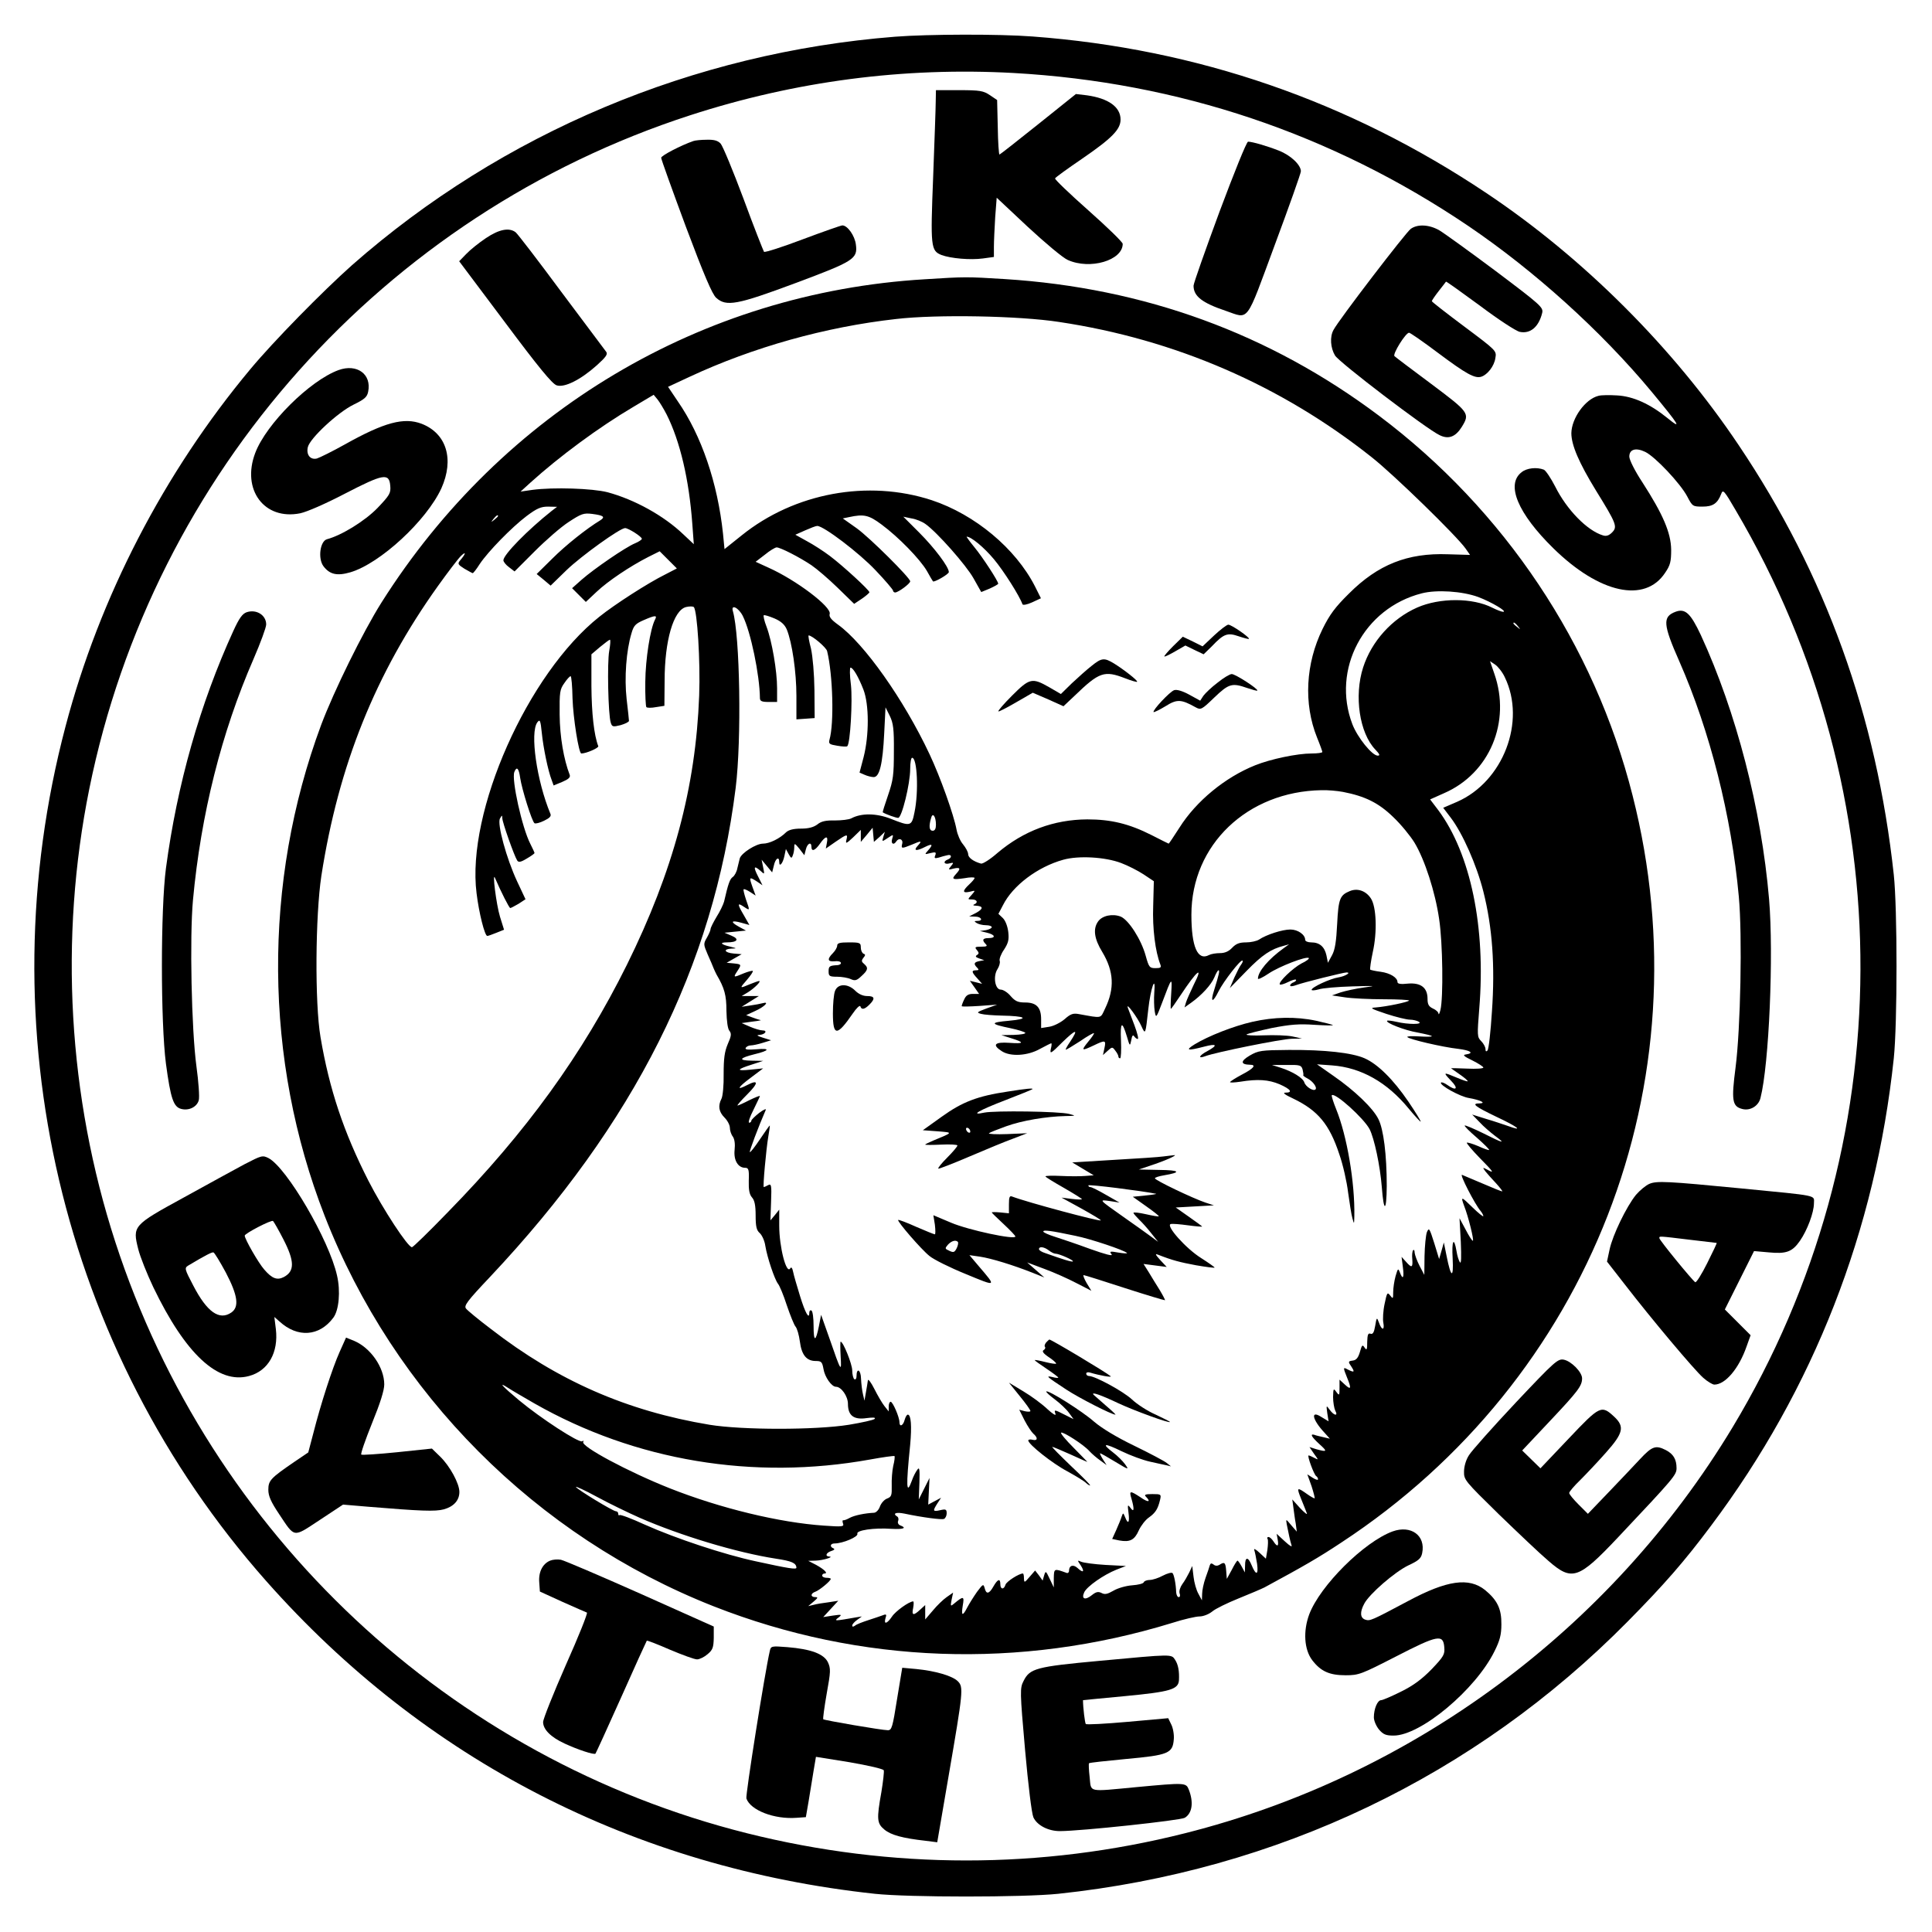
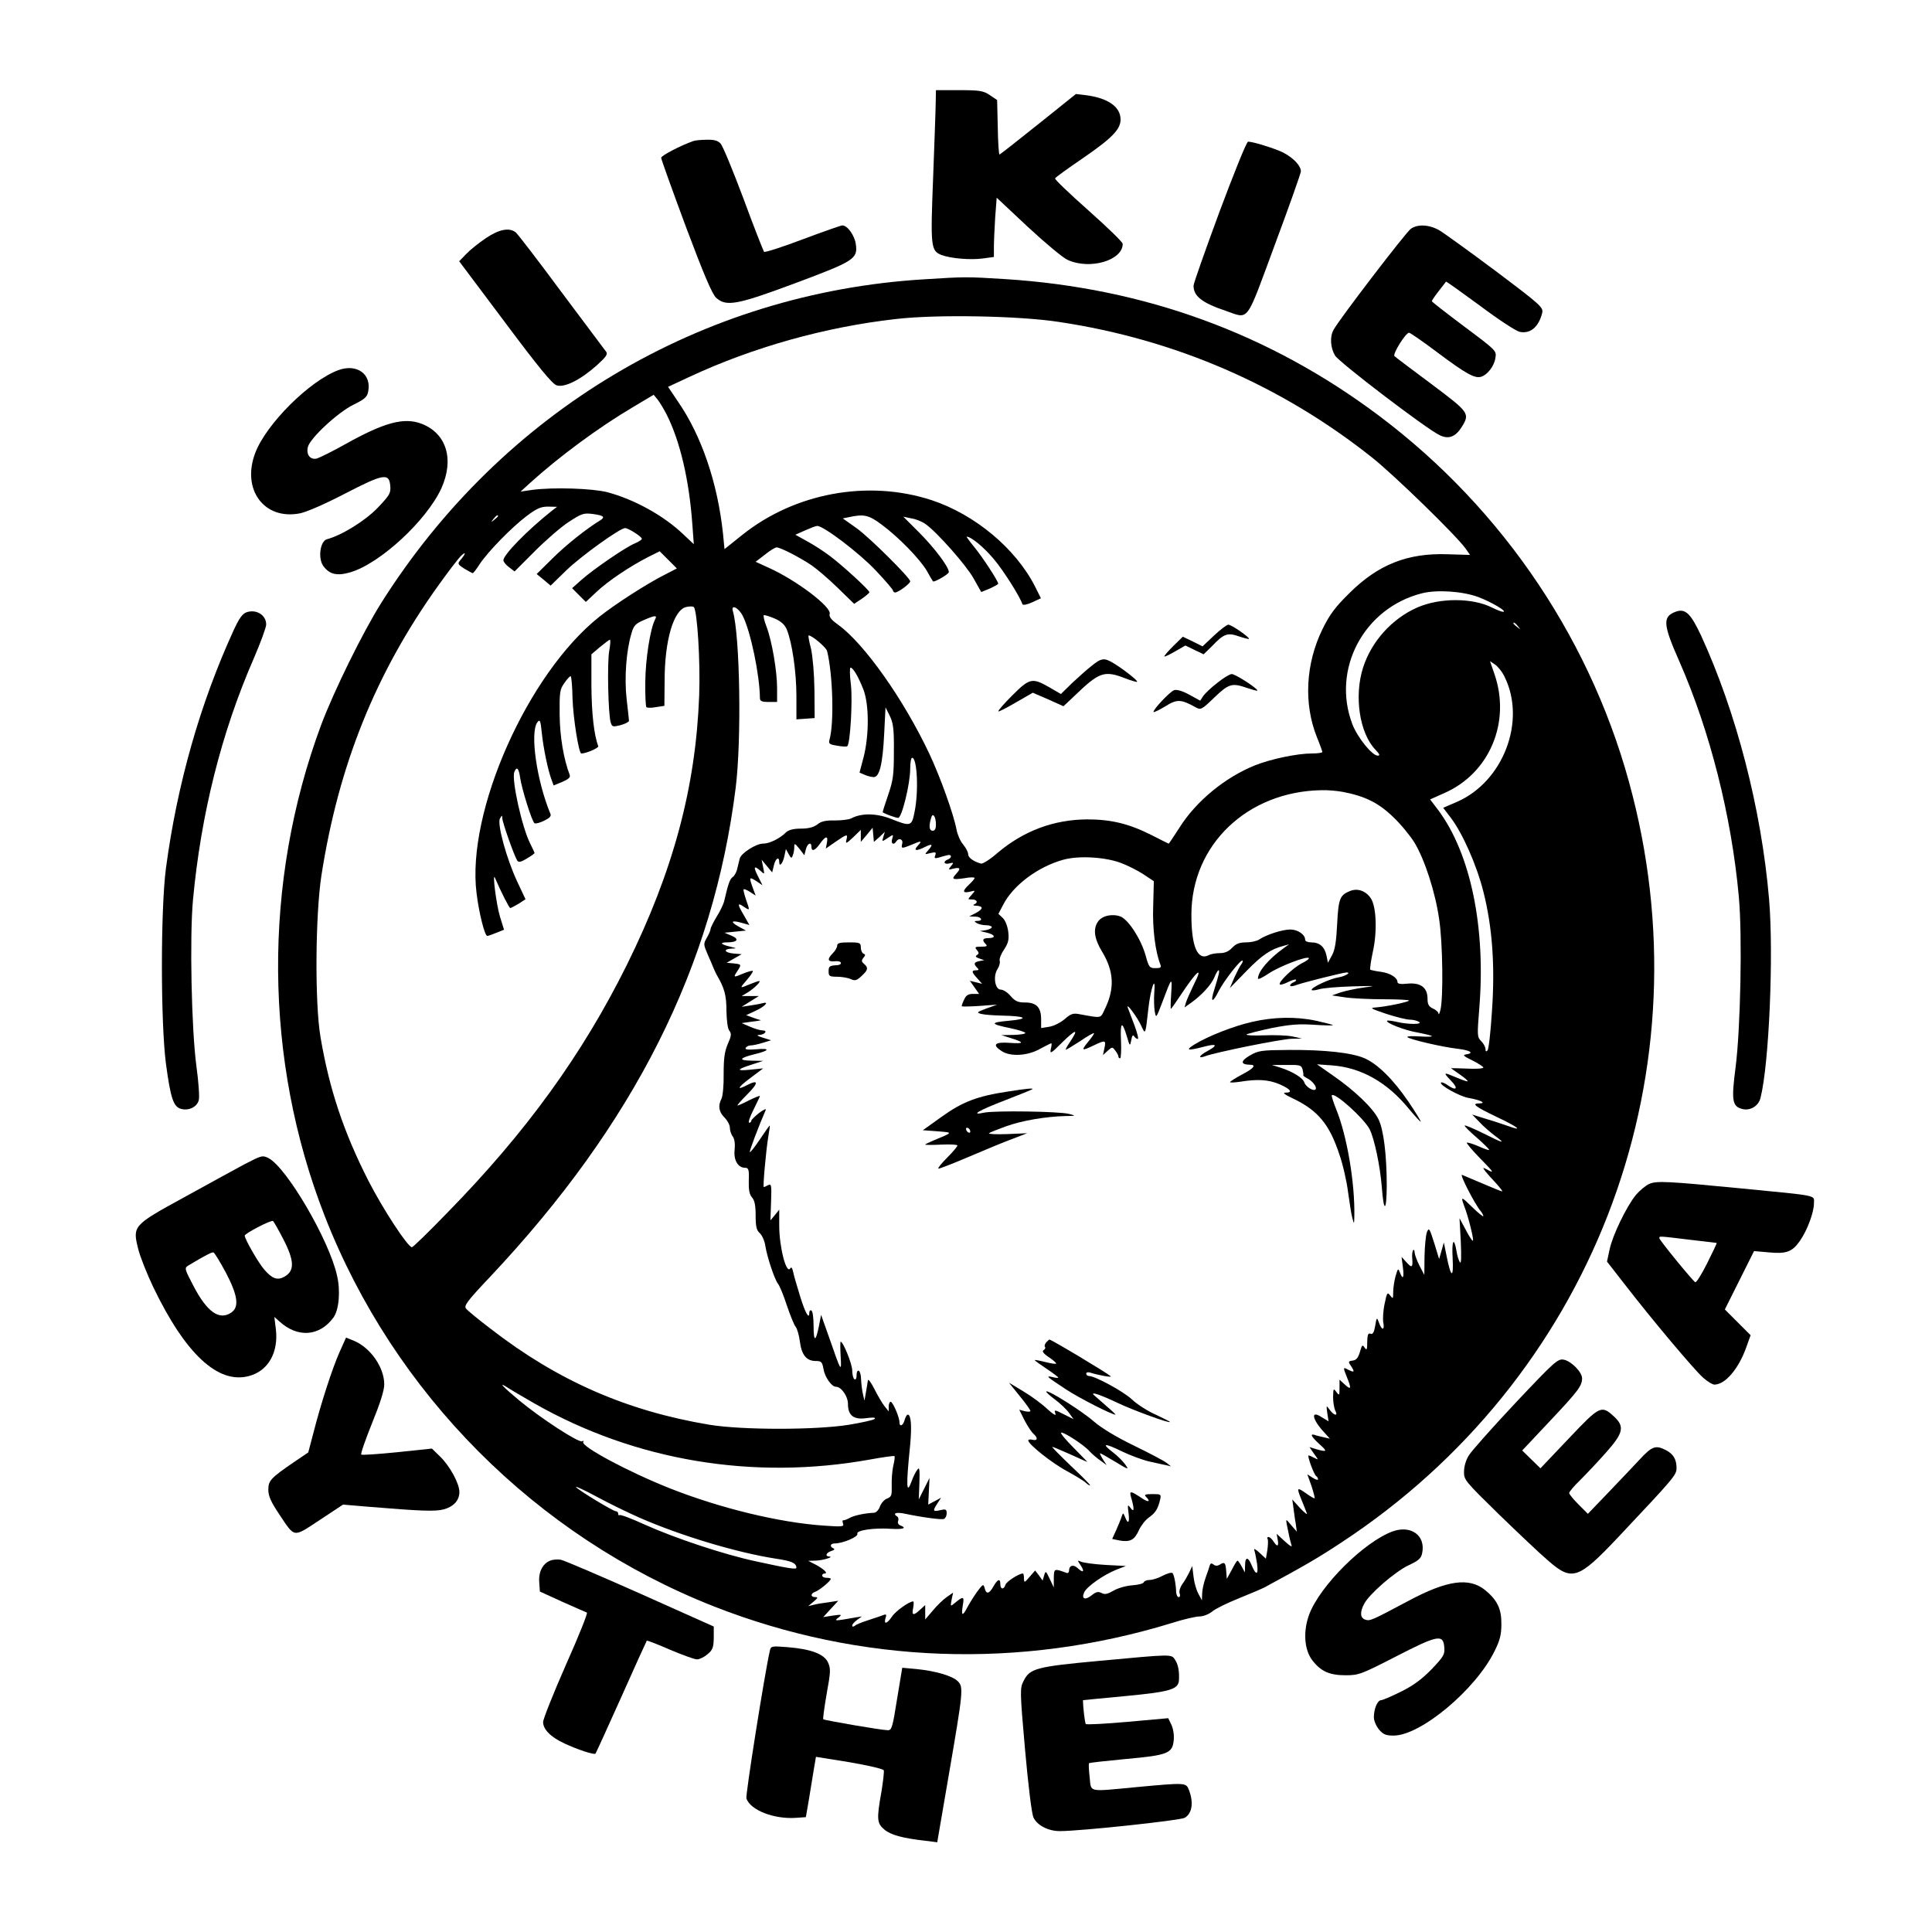
<svg xmlns="http://www.w3.org/2000/svg" version="1.0" width="900pt" height="900pt" viewBox="0 0 900 900" preserveAspectRatio="xMidYMid meet">
  <g transform="translate(0,900) scale(0.1,-0.1)" fill="#000000" stroke="none">
-     <path d="M4170 8829 c-941 -74 -1831 -449 -2530 -1064 -138 -123 -365 -354 -474 -485 -402 -482 -702 -1061 -861 -1665 -371 -1405 -20 -2901 935 -3980 738 -834 1714 -1336 2835 -1457 159 -17 691 -17 855 0 1020 108 1941 548 2652 1268 170 172 266 282 389 447 478 637 766 1375 851 2177 17 164 17 696 0 855 -80 739 -318 1400 -723 2002 -303 452 -722 871 -1174 1173 -641 429 -1349 673 -2115 730 -156 12 -487 11 -640 -1z m551 -169 c769 -43 1483 -283 2118 -712 307 -208 619 -489 855 -773 130 -157 144 -180 73 -122 -80 65 -159 101 -234 105 -34 2 -74 2 -87 -2 -61 -15 -125 -104 -126 -174 0 -55 35 -137 114 -266 97 -157 102 -170 75 -197 -14 -14 -27 -18 -42 -13 -73 22 -168 119 -222 227 -20 39 -44 75 -53 79 -33 13 -80 8 -104 -12 -74 -57 -17 -192 148 -354 215 -211 427 -257 521 -114 24 35 28 52 28 107 -1 79 -38 165 -134 314 -35 53 -61 105 -61 120 0 34 30 43 74 22 46 -22 164 -147 196 -208 24 -46 26 -47 71 -47 49 0 70 15 87 59 8 23 14 16 67 -75 781 -1325 775 -2962 -14 -4273 -566 -939 -1490 -1624 -2551 -1891 -670 -169 -1365 -169 -2040 0 -1384 347 -2500 1391 -2943 2755 -220 677 -262 1412 -121 2110 298 1473 1371 2675 2799 3138 490 159 995 225 1506 197z" />
    <path d="M4359 8528 c0 -29 -6 -188 -12 -352 -13 -327 -11 -344 39 -364 43 -16 134 -24 193 -16 l51 7 0 47 c0 26 3 88 6 138 l7 91 145 -136 c80 -74 163 -144 186 -154 104 -47 256 -2 256 75 0 8 -72 78 -160 156 -88 78 -158 145 -155 149 2 5 59 46 125 91 140 96 180 137 180 183 0 59 -57 99 -157 113 l-51 6 -176 -141 c-96 -77 -178 -141 -180 -141 -3 0 -7 57 -8 127 l-3 127 -34 23 c-30 20 -46 23 -142 23 l-109 0 -1 -52z" />
    <path d="M3230 8343 c-58 -20 -150 -68 -150 -78 0 -7 52 -151 115 -321 84 -224 123 -315 141 -331 47 -43 98 -33 369 68 273 102 291 113 282 180 -5 41 -39 89 -63 89 -6 0 -89 -29 -185 -65 -95 -36 -176 -62 -180 -58 -3 5 -47 115 -95 246 -49 131 -97 247 -107 258 -13 14 -30 19 -65 18 -26 0 -54 -3 -62 -6z" />
    <path d="M5681 8014 c-66 -179 -121 -334 -121 -345 0 -49 40 -80 150 -117 111 -38 91 -64 228 306 67 180 122 335 122 344 0 30 -48 75 -102 96 -55 22 -125 42 -144 42 -7 0 -66 -147 -133 -326z" />
    <path d="M6572 7934 c-22 -15 -337 -426 -360 -471 -18 -32 -14 -84 7 -119 19 -32 427 -343 487 -371 42 -21 75 -8 104 39 38 62 34 67 -142 199 -90 67 -167 125 -172 130 -10 9 52 109 68 109 5 0 66 -42 135 -94 131 -98 171 -120 201 -111 29 9 61 50 66 87 6 34 6 34 -145 147 -83 62 -151 115 -151 118 0 3 14 24 32 47 17 22 33 42 34 44 1 2 72 -49 158 -112 85 -64 169 -119 186 -122 49 -10 88 23 104 88 6 26 -5 36 -216 195 -122 91 -241 177 -263 190 -47 27 -101 30 -133 7z" />
    <path d="M2264 7891 c-33 -22 -74 -55 -92 -74 l-33 -34 213 -284 c156 -209 220 -287 241 -294 36 -12 111 25 188 94 42 38 51 51 43 62 -6 8 -100 133 -209 279 -108 146 -204 271 -213 278 -30 23 -77 14 -138 -27z" />
    <path d="M4307 7699 c-1038 -62 -1967 -615 -2530 -1506 -87 -138 -222 -413 -281 -570 -273 -735 -267 -1560 16 -2286 323 -829 985 -1494 1813 -1820 682 -268 1427 -295 2136 -77 53 17 110 30 127 30 17 0 43 10 59 23 15 13 71 40 123 61 52 21 106 44 120 51 183 99 251 138 358 209 1159 760 1698 2143 1357 3481 -178 703 -597 1330 -1182 1769 -509 382 -1092 595 -1743 636 -178 11 -183 11 -373 -1z m628 -199 c539 -81 1033 -295 1455 -630 104 -82 396 -367 437 -425 l21 -30 -103 3 c-188 7 -326 -48 -461 -183 -64 -63 -90 -98 -123 -165 -79 -161 -89 -348 -26 -505 14 -34 25 -65 25 -68 0 -4 -23 -7 -50 -7 -67 0 -191 -26 -263 -55 -140 -56 -275 -167 -353 -291 -26 -40 -48 -74 -50 -74 -1 0 -37 18 -80 40 -105 53 -189 73 -299 73 -156 -1 -296 -53 -418 -156 -34 -30 -69 -52 -77 -50 -36 10 -60 28 -60 44 0 10 -11 30 -24 46 -13 15 -26 46 -30 68 -13 70 -76 246 -126 352 -120 255 -304 515 -426 603 -32 23 -43 37 -39 50 10 32 -156 158 -286 216 l-59 27 43 33 c23 19 48 34 55 34 17 0 107 -46 162 -83 25 -17 80 -64 122 -105 l77 -75 36 24 c19 13 35 27 35 30 0 10 -123 123 -184 169 -29 22 -77 53 -107 69 l-54 30 45 20 c25 11 50 21 57 21 30 0 197 -127 272 -207 45 -47 81 -90 81 -94 0 -5 5 -9 10 -9 14 0 70 41 70 52 0 16 -188 203 -249 247 l-65 46 29 6 c69 15 92 10 151 -34 80 -59 180 -162 212 -217 14 -25 26 -46 28 -48 4 -7 74 33 74 43 0 24 -67 113 -138 184 l-74 74 38 -8 c21 -3 50 -15 65 -26 54 -38 190 -192 224 -253 l36 -64 39 16 c22 10 40 20 40 23 0 12 -73 124 -111 170 -22 27 -38 49 -36 49 21 0 81 -50 127 -105 46 -55 120 -172 133 -210 2 -5 21 -2 45 9 l41 19 -28 56 c-90 176 -279 334 -481 401 -297 97 -639 34 -885 -164 l-80 -64 -7 72 c-25 236 -100 457 -211 617 l-45 67 101 47 c294 137 631 232 962 269 188 22 573 15 760 -14z m-1830 -430 c63 -125 105 -304 120 -510 l7 -95 -49 46 c-91 87 -227 162 -353 196 -70 18 -252 24 -350 11 l-55 -8 45 41 c136 123 320 259 481 354 l94 56 19 -23 c10 -13 28 -43 41 -68z m-535 -450 c-111 -88 -225 -204 -225 -230 0 -7 12 -22 26 -32 l26 -20 94 94 c52 52 123 114 159 137 58 38 69 42 109 37 53 -7 62 -14 37 -30 -63 -38 -161 -116 -223 -178 l-73 -72 33 -27 32 -27 75 73 c69 66 248 195 272 195 15 0 78 -40 78 -50 0 -4 -15 -14 -32 -21 -44 -18 -191 -119 -248 -169 l-45 -40 32 -32 32 -32 50 47 c54 51 156 119 240 162 l54 27 40 -40 40 -40 -54 -28 c-81 -40 -236 -140 -307 -197 -334 -265 -620 -909 -572 -1288 11 -91 38 -199 50 -199 4 0 23 7 43 15 l35 14 -19 61 c-17 56 -37 214 -23 180 28 -65 66 -140 71 -140 3 0 20 9 39 20 l32 21 -39 83 c-50 107 -94 269 -80 293 10 17 10 17 11 1 0 -18 55 -174 69 -196 6 -10 16 -9 44 8 21 12 37 24 37 26 0 3 -9 22 -20 44 -38 74 -88 299 -74 334 11 28 21 17 27 -27 8 -54 55 -204 67 -212 5 -3 25 2 45 12 25 12 34 21 29 32 -64 154 -96 378 -61 426 12 16 15 10 21 -50 7 -69 29 -176 46 -219 l9 -25 41 17 c28 12 38 21 34 32 -28 73 -46 177 -47 281 -1 105 1 118 22 147 12 18 25 32 29 32 4 0 8 -46 9 -103 3 -92 29 -257 41 -257 23 0 82 26 79 34 -20 52 -31 152 -32 280 l0 148 40 34 c22 18 43 34 46 34 4 0 2 -24 -3 -52 -10 -54 -5 -296 7 -334 6 -20 10 -21 46 -12 21 6 39 15 39 20 0 5 -5 51 -11 102 -11 98 -2 225 23 307 10 35 19 44 56 60 55 24 65 24 53 2 -22 -43 -44 -183 -45 -289 -1 -62 2 -115 5 -118 4 -4 24 -4 45 0 l39 6 1 116 c0 188 41 328 99 344 16 4 33 4 37 0 16 -16 31 -253 25 -412 -16 -428 -121 -818 -337 -1255 -207 -417 -469 -779 -834 -1152 -87 -90 -162 -163 -167 -163 -19 0 -135 177 -203 310 -115 226 -182 426 -223 669 -27 159 -24 565 4 751 80 515 252 943 543 1350 45 63 93 126 107 140 26 25 23 10 -4 -21 -12 -15 -10 -19 20 -38 19 -11 37 -21 39 -21 3 0 18 19 33 43 39 58 148 170 218 223 48 36 67 44 100 44 l42 -1 -25 -19z m-250 -24 c0 -2 -8 -10 -17 -17 -16 -13 -17 -12 -4 4 13 16 21 21 21 13z m4566 -377 c61 -23 139 -69 116 -69 -7 0 -30 9 -50 19 -92 47 -245 47 -350 1 -118 -52 -213 -158 -252 -279 -43 -133 -17 -306 57 -383 20 -21 23 -28 11 -28 -26 0 -94 84 -118 146 -98 256 53 541 323 610 70 18 189 10 263 -17z m-3426 -88 c37 -73 79 -276 80 -383 0 -14 9 -18 40 -18 l40 0 0 64 c0 80 -24 220 -49 286 -11 28 -16 52 -13 54 4 2 26 -5 50 -15 30 -13 47 -28 57 -51 25 -61 45 -199 45 -310 l0 -109 43 3 42 3 -1 130 c-1 76 -8 156 -16 193 -9 34 -14 62 -11 62 16 0 82 -56 86 -73 27 -111 33 -337 11 -413 -5 -19 0 -22 37 -28 23 -4 44 -5 46 -2 14 13 25 212 17 285 -6 45 -6 81 -2 81 12 0 37 -43 60 -102 27 -70 27 -213 1 -315 l-19 -72 23 -10 c13 -6 33 -11 43 -11 27 0 42 60 49 205 l6 120 20 -40 c16 -33 20 -61 19 -165 0 -110 -3 -134 -27 -204 -15 -43 -26 -79 -25 -80 16 -10 62 -26 72 -26 17 0 56 159 56 228 0 29 4 52 9 52 24 0 31 -160 11 -254 -13 -66 -18 -67 -111 -30 -67 26 -136 27 -183 2 -11 -6 -46 -10 -77 -10 -43 1 -64 -4 -82 -19 -18 -13 -41 -19 -76 -19 -35 0 -57 -6 -69 -17 -30 -30 -78 -53 -108 -53 -32 0 -101 -44 -108 -69 -2 -9 -7 -29 -11 -45 -3 -17 -13 -35 -21 -41 -14 -9 -22 -32 -41 -115 -4 -14 -19 -46 -35 -71 -15 -25 -28 -51 -28 -57 0 -6 -8 -24 -17 -40 -17 -29 -16 -32 4 -79 12 -26 24 -55 27 -63 3 -8 10 -22 14 -30 37 -63 46 -96 46 -169 1 -47 6 -85 14 -93 10 -13 9 -24 -8 -62 -15 -36 -19 -67 -19 -140 1 -51 -4 -102 -10 -114 -17 -33 -13 -61 14 -88 14 -14 25 -35 25 -48 0 -12 6 -31 14 -41 8 -12 11 -34 8 -62 -5 -48 16 -83 49 -83 16 0 19 -8 17 -60 -1 -43 3 -64 15 -78 12 -13 17 -37 17 -84 0 -51 4 -69 19 -82 11 -10 23 -37 26 -59 9 -56 44 -158 59 -177 7 -8 26 -53 41 -100 16 -47 34 -92 41 -100 7 -8 16 -39 20 -69 8 -63 31 -91 74 -91 26 0 30 -4 36 -37 6 -38 38 -83 58 -83 25 0 56 -44 56 -80 0 -54 27 -75 87 -66 31 4 44 3 37 -4 -5 -5 -59 -17 -119 -27 -155 -25 -498 -25 -650 0 -385 64 -707 205 -1018 446 -57 43 -109 86 -116 95 -11 13 4 34 112 148 673 715 1040 1446 1144 2278 28 225 20 709 -13 823 -10 34 26 17 46 -22z m3611 -48 c13 -16 12 -17 -3 -4 -10 7 -18 15 -18 17 0 8 8 3 21 -13z m-61 -238 c100 -206 -8 -486 -222 -580 l-65 -28 35 -46 c55 -72 121 -221 152 -344 42 -166 55 -346 40 -559 -6 -95 -15 -177 -21 -182 -6 -6 -9 -4 -9 7 0 9 -9 26 -20 37 -19 19 -19 26 -9 152 31 377 -40 721 -191 924 l-38 50 65 29 c212 92 313 332 234 557 l-20 58 24 -16 c13 -9 34 -35 45 -59z m-754 -534 c103 -20 166 -51 234 -117 36 -34 80 -88 99 -119 48 -79 97 -231 115 -356 17 -110 20 -369 6 -424 -4 -16 -8 -24 -9 -17 0 7 -12 18 -26 24 -19 9 -25 19 -25 45 0 52 -31 76 -91 71 -34 -4 -49 -1 -49 7 0 21 -34 42 -78 48 -24 3 -46 8 -49 10 -2 3 3 40 12 82 21 93 17 211 -9 250 -23 35 -62 49 -98 34 -46 -19 -53 -35 -59 -153 -4 -81 -10 -121 -24 -146 l-19 -35 -7 35 c-9 40 -32 60 -71 60 -15 0 -28 5 -28 12 0 24 -34 48 -69 48 -37 0 -112 -24 -146 -47 -11 -7 -38 -13 -60 -13 -31 0 -47 -6 -65 -25 -16 -17 -34 -25 -57 -25 -19 0 -42 -4 -51 -9 -53 -28 -82 38 -82 188 0 325 260 574 606 580 28 1 73 -3 100 -8z m-1896 -153 c0 -18 -5 -28 -15 -28 -16 0 -19 20 -8 58 7 30 23 10 23 -30z m-263 -57 l25 24 -7 -23 c-7 -24 -7 -24 20 -6 27 18 28 18 21 -4 -7 -22 7 -31 19 -12 12 19 33 11 28 -10 -6 -24 -3 -24 44 -5 46 20 50 19 28 -5 -22 -24 -6 -26 35 -5 34 17 38 11 13 -17 -17 -19 -16 -19 11 -12 25 6 28 4 23 -10 -6 -14 -3 -16 16 -11 12 4 30 9 40 11 21 6 23 -12 2 -20 -24 -9 -17 -25 8 -18 20 5 21 4 7 -13 -14 -17 -13 -18 13 -11 31 7 34 0 10 -26 -22 -24 -16 -27 40 -19 26 5 47 5 47 1 0 -4 -11 -17 -25 -30 -33 -31 -32 -42 3 -34 27 7 27 7 8 -15 -19 -21 -19 -21 2 -21 24 0 30 -15 10 -23 -7 -3 -4 -6 8 -6 35 -2 36 -14 2 -33 l-33 -17 28 -1 c29 0 39 -20 10 -20 -15 0 -16 -2 -3 -10 8 -5 27 -10 43 -10 15 0 27 -4 27 -9 0 -5 -12 -11 -27 -14 l-28 -4 33 -8 c38 -9 43 -25 7 -25 -27 0 -32 -9 -13 -28 9 -9 5 -12 -21 -12 -29 0 -32 -2 -20 -16 10 -12 10 -17 0 -23 -9 -6 -6 -10 11 -16 l23 -8 -22 -4 c-26 -5 -29 -13 -11 -31 9 -9 8 -12 -5 -12 -23 0 -21 -9 6 -38 l22 -25 -28 7 -29 7 22 -31 21 -30 -29 0 c-21 0 -32 -7 -40 -25 -7 -14 -12 -28 -12 -32 0 -3 37 -2 83 1 l82 6 -50 -18 c-45 -17 -47 -19 -25 -25 14 -4 57 -7 95 -8 114 -2 134 -15 36 -24 -91 -8 -90 -15 7 -35 34 -7 65 -17 68 -21 3 -5 -21 -9 -53 -10 l-58 -1 44 -14 c65 -20 63 -27 -6 -22 -70 5 -83 -9 -36 -39 40 -26 120 -22 178 11 26 14 50 26 52 26 3 0 2 -12 -2 -27 -5 -25 1 -21 54 32 65 63 77 64 36 2 -14 -20 -23 -37 -20 -37 3 0 33 18 67 40 33 23 62 39 64 37 2 -2 -10 -20 -27 -40 -34 -42 -31 -44 26 -17 54 26 58 25 50 -12 l-7 -33 22 20 c21 19 22 19 36 0 8 -10 14 -22 14 -27 0 -4 3 -8 8 -8 4 0 6 37 4 83 -4 88 5 94 28 17 13 -45 14 -45 20 -15 3 20 8 26 13 18 5 -7 12 -13 17 -13 5 0 -2 28 -15 63 -13 34 -27 71 -31 82 -11 31 46 -46 63 -85 19 -42 19 -40 32 77 11 101 36 169 28 78 -2 -27 -1 -66 2 -85 6 -35 7 -34 35 40 45 120 47 122 42 43 -3 -40 -3 -73 -2 -73 2 0 22 28 45 63 78 118 109 142 62 50 -15 -32 -32 -69 -36 -82 l-7 -24 31 22 c49 35 93 83 108 118 7 18 16 33 19 33 7 0 3 -18 -20 -92 -19 -59 -7 -62 21 -5 23 46 104 150 111 142 3 -2 0 -10 -6 -18 -6 -7 -20 -35 -32 -61 l-21 -49 78 80 c73 75 114 102 173 117 l25 7 -25 -18 c-71 -51 -120 -109 -120 -142 0 -5 22 5 50 24 49 33 176 82 187 72 3 -3 -12 -15 -34 -25 -41 -22 -110 -88 -101 -98 3 -3 20 2 38 11 18 9 34 14 37 11 3 -3 -2 -8 -11 -12 -9 -3 -16 -10 -16 -15 0 -5 12 -4 28 2 28 11 220 59 235 59 23 0 -7 -18 -38 -23 -39 -6 -125 -46 -125 -58 0 -4 15 -3 33 2 17 6 88 12 157 14 108 3 116 3 55 -5 -38 -5 -88 -16 -110 -23 l-40 -14 60 -9 c33 -5 115 -9 182 -9 66 0 119 -3 117 -6 -4 -7 -104 -28 -154 -32 -31 -2 -26 -5 48 -30 46 -15 95 -27 110 -27 15 0 34 -5 42 -10 20 -13 -50 -13 -105 0 -22 5 -41 7 -43 5 -10 -9 82 -45 142 -55 36 -7 66 -14 66 -17 0 -3 -27 -3 -59 -1 -33 2 -58 1 -55 -3 6 -10 164 -47 237 -55 57 -7 76 -20 36 -26 -17 -2 -10 -9 30 -28 28 -14 51 -29 51 -33 0 -5 -34 -7 -75 -5 -41 2 -75 2 -75 2 0 -1 18 -14 40 -29 22 -15 39 -30 37 -32 -2 -2 -25 6 -51 17 -64 27 -65 26 -26 -15 36 -37 24 -49 -18 -19 -13 9 -26 14 -29 11 -10 -11 89 -66 130 -72 52 -9 83 -24 50 -25 -41 0 -23 -14 79 -63 100 -47 128 -70 52 -42 -21 7 -67 23 -102 33 l-64 20 34 -35 c18 -20 51 -48 72 -64 53 -39 40 -36 -55 12 -45 22 -83 38 -86 36 -2 -3 23 -28 57 -57 33 -29 59 -55 57 -57 -2 -2 -25 6 -51 18 -26 11 -50 18 -53 16 -2 -3 25 -35 60 -71 67 -68 70 -74 34 -54 -21 11 -21 10 -8 -8 8 -10 31 -36 50 -56 19 -21 32 -38 29 -38 -4 0 -44 16 -90 36 -46 19 -89 38 -97 41 -14 6 59 -136 86 -168 7 -8 13 -20 13 -24 0 -5 -22 13 -50 40 -53 52 -56 53 -40 9 20 -50 48 -164 41 -164 -4 0 -19 24 -34 53 l-28 52 6 -110 c3 -72 2 -105 -4 -95 -6 8 -13 32 -16 52 -12 70 -23 49 -18 -34 5 -96 -8 -91 -28 10 l-13 64 -11 -39 -11 -38 -23 75 c-22 69 -24 73 -34 50 -5 -14 -10 -64 -11 -112 l-1 -87 -22 42 c-12 23 -22 51 -23 61 0 11 -3 16 -7 12 -4 -4 -6 -23 -4 -42 3 -40 -3 -42 -30 -11 l-20 22 6 -47 c7 -51 0 -63 -14 -25 -8 20 -9 19 -20 -18 -6 -22 -11 -55 -11 -74 0 -32 -1 -33 -14 -16 -13 17 -15 14 -26 -39 -7 -32 -9 -72 -6 -87 7 -37 -7 -38 -20 -1 -10 27 -11 27 -18 -15 -5 -30 -11 -40 -22 -36 -11 4 -14 -5 -15 -38 0 -37 -2 -41 -12 -27 -10 16 -13 13 -22 -20 -8 -27 -17 -38 -33 -40 -22 -3 -23 -5 -7 -28 17 -26 14 -29 -16 -14 -23 13 -23 10 -4 -37 21 -51 19 -60 -10 -33 l-25 23 0 -38 c0 -36 -1 -38 -15 -19 -13 18 -14 16 -15 -24 0 -24 5 -52 10 -63 15 -27 -5 -25 -26 4 -16 22 -16 21 -11 -16 l6 -38 -35 21 c-50 32 -41 -13 15 -73 l26 -29 -30 7 c-16 4 -36 8 -42 11 -22 6 -14 -9 23 -43 39 -35 37 -38 -14 -24 l-32 10 21 -31 c22 -30 22 -30 1 -19 -11 6 -23 11 -26 11 -8 0 25 -89 35 -96 5 -3 9 -10 9 -15 0 -5 -11 -2 -25 7 l-25 16 20 -56 c10 -31 16 -56 14 -56 -3 0 -18 8 -32 18 -51 36 -53 35 -31 -20 12 -29 24 -60 27 -68 3 -8 -11 3 -32 25 l-36 40 5 -37 c3 -21 7 -55 11 -75 l5 -38 -26 30 c-25 30 -25 30 -21 5 9 -46 16 -78 22 -97 5 -12 -6 -6 -31 17 l-38 35 5 -27 c6 -33 -2 -36 -20 -8 -7 11 -17 20 -23 20 -5 0 -8 -4 -4 -9 3 -6 2 -28 -1 -51 l-7 -41 -30 28 c-18 17 -28 21 -24 12 3 -9 9 -38 13 -64 7 -53 -5 -56 -26 -5 -16 39 -30 38 -30 -2 l-1 -33 -15 28 c-8 15 -17 27 -19 27 -3 0 -15 -19 -27 -43 l-23 -42 -3 38 c-3 39 -8 43 -32 27 -9 -5 -19 -5 -27 2 -9 7 -14 6 -17 -3 -2 -8 -11 -34 -20 -59 -9 -25 -16 -59 -16 -75 l-1 -30 -16 30 c-10 17 -20 53 -23 80 l-6 50 -14 -30 c-8 -16 -22 -41 -32 -54 -10 -14 -16 -32 -13 -43 4 -10 2 -18 -4 -18 -6 0 -11 10 -12 23 -1 38 -10 82 -17 89 -4 4 -24 -1 -45 -12 -20 -11 -48 -20 -61 -20 -13 0 -26 -5 -28 -11 -2 -6 -26 -12 -54 -14 -28 -2 -67 -13 -87 -25 -28 -16 -40 -19 -55 -11 -16 8 -26 6 -46 -10 -31 -25 -50 -18 -35 14 13 27 90 81 150 105 l44 17 -95 5 c-52 3 -103 10 -114 15 -18 8 -18 7 -1 -18 19 -30 11 -36 -16 -11 -20 18 -39 11 -39 -13 0 -8 -6 -13 -12 -10 -58 21 -58 21 -59 -25 l0 -43 -19 40 c-18 38 -19 39 -26 16 l-7 -24 -17 24 -18 23 -26 -30 c-24 -28 -25 -28 -26 -6 0 12 -2 22 -5 22 -18 0 -76 -37 -81 -52 -7 -24 -24 -23 -24 2 0 28 -12 25 -32 -10 -20 -36 -34 -38 -41 -8 -6 21 -8 19 -36 -18 -16 -23 -36 -55 -45 -72 -22 -43 -29 -40 -21 9 8 44 3 45 -39 10 -18 -15 -19 -15 -13 17 l7 33 -30 -21 c-16 -11 -45 -39 -64 -62 l-36 -42 0 34 0 33 -23 -21 c-32 -30 -41 -28 -33 8 3 17 3 30 0 30 -19 0 -83 -46 -99 -71 -23 -34 -39 -38 -30 -7 6 17 4 20 -11 14 -10 -4 -41 -14 -68 -23 -28 -9 -57 -20 -63 -26 -9 -6 -13 -6 -13 1 0 5 10 17 23 26 l22 16 -25 -4 c-103 -18 -106 -18 -85 -2 19 15 17 16 -25 10 l-45 -7 35 38 35 38 -45 -7 c-25 -3 -56 -8 -70 -12 l-25 -6 25 21 c20 17 22 21 8 21 -23 0 -23 17 0 25 18 6 72 50 72 60 0 3 -9 5 -20 5 -11 0 -20 5 -20 10 0 6 5 10 11 10 18 0 -1 19 -39 40 l-37 19 35 1 c34 1 88 18 63 19 -21 1 -15 18 10 26 13 4 17 8 10 12 -19 7 -16 23 5 23 38 0 111 31 106 45 -7 16 76 29 160 23 55 -3 72 4 40 16 -9 3 -14 13 -10 21 3 8 1 17 -4 20 -24 15 -6 22 33 14 85 -18 172 -29 184 -25 7 3 13 15 13 26 0 19 -4 21 -30 15 -35 -8 -36 -4 -13 32 l17 26 -30 -16 -30 -16 3 62 3 62 -25 -50 -25 -50 3 78 c2 65 0 75 -10 60 -7 -9 -19 -32 -25 -50 -26 -72 -28 -29 -8 167 8 87 4 140 -11 140 -5 0 -11 -11 -15 -25 -7 -27 -24 -34 -24 -10 0 23 -31 95 -41 95 -5 0 -9 -10 -9 -22 l0 -23 -20 25 c-11 14 -32 50 -47 80 -15 30 -29 48 -30 40 -1 -8 -5 -33 -9 -55 l-7 -40 -7 30 c-4 17 -8 49 -9 73 -1 42 -21 52 -21 11 0 -11 -4 -17 -10 -14 -5 3 -10 22 -10 41 0 29 -42 134 -54 134 -2 0 -2 -30 0 -67 5 -80 2 -74 -52 82 l-39 110 -10 -52 c-15 -75 -25 -76 -25 0 0 36 -4 69 -10 72 -5 3 -10 -1 -10 -10 0 -35 -19 -1 -43 77 -14 46 -29 96 -32 112 -4 20 -9 26 -14 17 -18 -28 -51 100 -51 199 l0 75 -20 -25 -21 -25 3 87 c3 78 1 85 -14 77 -9 -5 -18 -9 -20 -9 -5 0 11 176 21 235 5 28 8 51 7 52 -1 1 -21 -27 -45 -63 -24 -36 -45 -63 -48 -61 -3 4 40 118 74 196 4 8 -10 2 -30 -13 -20 -16 -37 -32 -37 -37 0 -5 -5 -9 -10 -9 -6 0 3 27 20 60 16 33 30 62 30 64 0 3 -22 -6 -49 -19 -27 -14 -52 -25 -55 -25 -4 0 16 23 45 52 54 54 53 71 -1 43 -52 -27 -44 -11 18 35 l57 43 -59 -6 c-68 -7 -66 1 7 24 l52 17 -54 1 c-63 1 -58 12 14 30 71 17 75 29 9 23 -41 -3 -55 -2 -50 7 4 6 14 11 23 11 9 0 34 5 56 12 l39 12 -38 12 c-26 8 -32 12 -17 13 27 1 41 21 15 21 -11 0 -37 8 -58 17 l-39 17 50 7 c28 3 45 7 38 7 -6 1 -24 7 -40 13 l-27 10 41 19 c43 19 70 46 37 37 -11 -3 -37 -8 -59 -11 l-40 -6 40 25 40 25 -40 0 -40 0 30 18 c30 19 63 52 51 52 -4 0 -23 -7 -43 -15 -49 -21 -49 -20 -13 21 17 20 29 38 27 41 -3 2 -22 -3 -42 -11 -49 -21 -50 -20 -31 9 21 32 21 33 -16 37 l-33 3 35 20 35 20 -37 3 c-44 4 -51 21 -10 23 26 1 25 1 -6 9 -44 10 -52 20 -16 20 49 0 60 15 22 31 l-33 14 50 5 50 5 -33 18 c-42 23 -36 32 13 18 l36 -10 -25 44 c-32 54 -32 62 -1 41 29 -19 29 -20 10 34 -8 24 -13 45 -11 47 2 3 16 -3 30 -12 l26 -17 -15 41 c-16 46 -15 48 22 24 l25 -17 -21 42 c-23 45 -19 52 12 25 19 -18 19 -17 12 17 l-7 35 25 -30 24 -29 8 32 c7 33 25 45 25 16 0 -26 17 -6 24 28 l7 33 13 -24 c11 -20 14 -21 19 -6 4 9 7 26 7 38 0 20 2 20 24 -7 l23 -30 7 27 c7 29 26 37 26 12 0 -24 17 -18 40 15 26 37 39 38 32 4 l-5 -27 46 32 c54 37 57 37 50 9 -5 -20 -1 -19 31 11 l36 35 0 -28 0 -28 28 33 27 33 3 -33 3 -33 26 23z m1125 -121 c32 -12 79 -36 105 -53 l48 -32 -3 -115 c-4 -106 10 -213 33 -272 6 -15 2 -18 -22 -18 -28 0 -31 4 -46 58 -21 76 -79 166 -116 182 -38 15 -87 5 -106 -23 -24 -34 -18 -80 20 -142 54 -90 58 -170 13 -263 -23 -48 -11 -46 -122 -26 -27 5 -39 1 -67 -24 -19 -16 -51 -32 -71 -35 l-38 -6 0 41 c0 55 -22 78 -74 78 -34 0 -47 6 -68 30 -14 17 -35 30 -46 30 -27 0 -37 63 -15 96 8 13 13 30 10 38 -3 8 6 32 20 52 20 31 24 46 20 82 -3 26 -13 53 -25 65 l-21 20 21 40 c46 92 162 179 281 212 71 20 195 13 269 -15z m-2732 -2518 c469 -267 1019 -359 1563 -261 60 11 111 18 114 16 2 -3 0 -23 -6 -46 -5 -23 -8 -64 -7 -92 1 -45 -1 -52 -22 -60 -13 -5 -27 -21 -33 -37 -5 -15 -17 -28 -27 -29 -43 -2 -92 -12 -114 -24 -12 -7 -26 -12 -30 -11 -4 1 -4 -6 -1 -15 6 -15 -3 -16 -88 -10 -208 14 -484 81 -719 174 -194 77 -416 196 -403 216 3 6 1 7 -5 3 -15 -9 -193 107 -294 191 -79 66 -101 90 -50 57 15 -10 70 -42 122 -72z m489 -532 c192 -84 454 -163 636 -191 73 -11 94 -20 95 -42 0 -9 -35 -4 -190 30 -145 31 -372 106 -517 171 -61 28 -114 48 -117 44 -3 -3 -6 0 -6 6 0 7 -5 12 -11 12 -13 0 -178 100 -186 113 -3 5 41 -15 98 -46 57 -31 146 -74 198 -97z" />
    <path d="M5656 6040 l-54 -51 -46 23 -46 22 -45 -44 c-24 -24 -43 -46 -41 -48 3 -2 25 9 51 24 l47 27 43 -21 42 -20 38 37 c56 59 73 65 125 47 24 -8 46 -14 48 -12 5 6 -81 66 -96 66 -7 0 -37 -23 -66 -50z" />
    <path d="M5085 5898 c-22 -17 -63 -54 -92 -81 l-51 -50 -55 32 c-79 45 -91 42 -172 -39 -38 -38 -67 -71 -64 -74 2 -2 39 17 82 42 l78 45 72 -31 71 -32 51 48 c116 112 139 120 237 82 28 -11 53 -18 55 -16 5 5 -62 57 -107 85 -46 28 -58 27 -105 -11z" />
    <path d="M5672 5820 c-28 -21 -57 -49 -66 -61 l-15 -23 -51 28 c-31 17 -58 25 -70 21 -20 -6 -103 -95 -96 -102 2 -2 27 10 55 27 54 34 73 33 141 -5 24 -13 28 -11 87 46 67 64 82 69 153 44 24 -8 45 -14 47 -12 6 7 -102 77 -119 77 -9 0 -39 -18 -66 -40z" />
    <path d="M3900 4595 c0 -8 -9 -24 -20 -35 -28 -28 -25 -41 8 -38 15 2 28 -1 29 -7 2 -5 -5 -10 -15 -11 -38 -2 -42 -5 -42 -29 0 -22 4 -25 40 -25 21 0 50 -5 63 -11 20 -9 28 -7 50 14 31 28 33 39 12 57 -12 10 -13 15 -3 28 10 12 10 16 1 19 -7 3 -13 16 -13 29 0 22 -4 24 -55 24 -42 0 -55 -3 -55 -15z" />
-     <path d="M3890 4384 c-6 -14 -10 -61 -10 -105 0 -107 19 -107 92 -1 17 25 33 41 36 34 5 -17 19 -15 42 8 28 28 25 40 -10 40 -20 0 -40 9 -56 25 -34 34 -81 34 -94 -1z" />
    <path d="M5834 4240 c-88 -20 -205 -66 -269 -105 -45 -28 -34 -31 43 -11 60 16 68 8 17 -20 -40 -21 -47 -38 -10 -24 47 18 354 80 402 81 l48 1 -45 10 c-25 5 -84 7 -133 5 -48 -2 -84 0 -80 4 5 4 57 17 117 30 88 17 128 20 200 15 49 -3 87 -4 85 -1 -3 2 -38 11 -78 20 -94 20 -196 18 -297 -5z" />
    <path d="M5822 4083 c-44 -26 -44 -42 1 -43 31 0 18 -17 -38 -46 -30 -16 -55 -32 -55 -35 0 -3 21 -2 48 2 80 13 131 10 183 -12 52 -23 63 -39 27 -39 -15 0 -2 -10 37 -28 114 -55 168 -119 214 -259 17 -48 35 -128 41 -178 7 -49 15 -103 20 -120 8 -29 8 -29 9 10 3 155 -34 374 -85 499 -13 32 -22 61 -20 64 15 14 149 -107 176 -158 22 -43 49 -170 57 -270 9 -120 22 -117 23 5 0 146 -15 265 -39 312 -25 51 -112 134 -209 201 l-77 54 70 -5 c136 -10 257 -79 357 -201 29 -35 55 -63 56 -61 2 2 -24 44 -57 93 -71 104 -143 175 -204 202 -59 26 -186 40 -352 39 -131 -1 -143 -3 -183 -26z m246 -65 c3 -13 5 -25 3 -27 -1 -2 8 -9 20 -15 25 -13 46 -42 37 -51 -10 -10 -46 13 -52 33 -7 21 -54 50 -110 68 l-41 13 68 0 c63 1 69 -1 75 -21z" />
    <path d="M4694 3915 c-141 -21 -211 -48 -307 -117 l-88 -63 68 -5 c74 -6 75 -4 -19 -43 -21 -9 -38 -17 -38 -19 0 -2 34 -2 75 0 41 2 75 0 75 -4 0 -5 -21 -30 -47 -56 -26 -26 -45 -49 -42 -52 2 -2 67 23 144 56 77 33 169 71 205 84 l65 25 -93 -4 c-51 -2 -89 0 -85 4 5 4 40 18 79 32 74 27 188 46 277 48 50 1 51 1 17 10 -47 12 -345 16 -395 6 -69 -15 -27 10 101 59 65 25 121 48 123 50 7 6 -27 3 -115 -11z m-174 -186 c0 -6 -4 -7 -10 -4 -5 3 -10 11 -10 16 0 6 5 7 10 4 6 -3 10 -11 10 -16z" />
-     <path d="M5421 3613 c-19 -3 -123 -10 -230 -16 l-196 -12 50 -30 50 -30 -39 -3 c-22 -2 -73 -2 -113 0 -40 2 -73 1 -73 -2 0 -3 39 -27 85 -53 47 -27 85 -51 85 -53 0 -3 -21 -2 -47 1 l-48 6 93 -51 c52 -29 92 -53 90 -55 -6 -6 -342 84 -413 111 -12 5 -15 -3 -15 -36 l0 -42 -40 4 c-22 2 -40 2 -40 0 0 -2 25 -26 55 -54 30 -28 55 -54 55 -58 0 -17 -219 30 -299 64 l-83 35 7 -44 c3 -25 3 -45 0 -45 -4 0 -43 16 -87 35 -44 20 -82 34 -84 32 -6 -6 108 -138 146 -168 19 -16 95 -54 169 -84 145 -60 144 -61 61 36 l-44 52 49 -7 c53 -8 154 -39 245 -75 l55 -22 -40 35 -40 35 80 -30 c44 -16 111 -46 149 -66 l70 -36 -22 36 c-12 21 -18 37 -14 37 4 0 90 -27 191 -60 102 -33 186 -58 188 -57 1 2 -10 23 -25 48 -15 24 -38 61 -51 83 l-24 38 54 -7 54 -7 -30 32 c-23 26 -26 31 -10 25 66 -26 101 -35 176 -49 46 -8 85 -13 87 -11 2 1 -26 21 -62 44 -71 44 -168 153 -142 159 8 2 44 -1 80 -6 36 -5 66 -7 66 -6 0 2 -28 22 -62 46 l-61 43 89 5 89 5 -40 13 c-59 20 -235 104 -235 113 0 4 19 10 43 14 83 14 73 24 -23 25 l-95 2 77 26 c66 23 112 46 82 40 -5 0 -24 -3 -43 -5z m-36 -174 c6 -1 -17 -5 -49 -8 l-59 -6 62 -44 c34 -24 61 -45 59 -47 -2 -2 -30 3 -61 10 -31 7 -57 10 -57 6 0 -3 12 -17 26 -31 14 -13 40 -42 57 -64 l32 -40 -35 26 c-19 14 -75 54 -125 89 -119 84 -117 82 -65 75 l45 -7 -63 36 c-34 20 -67 36 -72 36 -6 0 -10 3 -10 8 0 6 252 -26 315 -39z m-375 -196 c70 -14 228 -67 240 -80 3 -3 -15 -2 -40 2 -39 7 -43 6 -32 -8 8 -10 -27 -1 -100 25 -62 23 -137 48 -165 57 -29 9 -53 20 -53 24 0 9 36 4 150 -20z m-548 -28 c3 -4 1 -16 -5 -29 -10 -20 -15 -22 -34 -13 -22 10 -22 11 -7 29 17 18 36 23 46 13z m424 -40 c10 -8 24 -15 30 -15 18 0 87 -31 82 -36 -4 -4 -43 8 -130 39 -16 5 -28 13 -28 18 0 14 24 11 46 -6z" />
    <path d="M4873 2746 c-6 -8 -9 -17 -5 -20 3 -4 1 -11 -6 -15 -9 -5 -3 -15 22 -32 20 -13 36 -27 36 -31 0 -3 -22 0 -50 7 -27 7 -50 11 -50 9 0 -2 25 -20 55 -40 30 -20 55 -39 55 -41 0 -3 -12 -2 -27 2 -35 8 -27 2 64 -58 61 -40 212 -117 229 -117 3 0 -16 18 -43 41 -26 23 -52 46 -58 51 -16 17 33 0 115 -39 75 -35 240 -95 240 -87 0 2 -30 17 -66 34 -37 16 -87 48 -111 71 -41 38 -172 109 -200 109 -7 0 -13 5 -13 11 0 6 8 8 18 5 42 -13 104 -24 96 -17 -21 18 -278 172 -286 171 -2 -1 -8 -7 -15 -14z" />
    <path d="M4750 2497 c28 -34 50 -65 50 -70 0 -4 -12 -4 -26 -1 l-26 7 25 -50 c14 -27 33 -55 41 -62 22 -19 20 -34 -4 -28 -11 3 -20 1 -20 -3 0 -18 112 -107 182 -144 40 -22 79 -46 86 -53 7 -7 16 -13 20 -13 4 1 -36 41 -88 90 -52 50 -92 90 -88 90 4 0 41 -16 84 -35 42 -19 77 -35 79 -35 1 0 -28 29 -63 65 -36 36 -63 68 -59 71 7 7 106 -56 132 -86 11 -12 34 -32 50 -43 l30 -22 -18 28 c-9 15 -15 27 -12 27 3 0 35 -18 71 -40 63 -38 64 -38 45 -11 -11 15 -36 40 -56 55 -56 43 -41 45 39 6 41 -20 101 -42 133 -49 32 -7 67 -15 78 -17 l20 -5 -20 16 c-11 9 -79 45 -151 80 -83 40 -152 82 -187 112 -54 48 -214 149 -223 141 -2 -3 16 -19 40 -37 24 -18 54 -46 66 -63 l21 -29 -40 20 c-49 25 -52 26 -44 4 3 -10 -14 1 -38 23 -24 23 -74 60 -111 82 l-68 41 50 -62z" />
    <path d="M5271 2018 c14 -49 12 -66 -5 -42 -13 17 -14 15 -9 -23 6 -46 -2 -57 -16 -20 -9 21 -9 21 -16 2 -3 -11 -15 -39 -25 -62 l-19 -42 33 -7 c50 -9 71 2 91 47 10 22 31 49 47 60 31 22 42 40 52 82 6 26 5 27 -36 27 -33 0 -39 -3 -30 -12 26 -26 10 -28 -25 -3 -49 32 -54 32 -42 -7z" />
    <path d="M1577 7276 c-134 -49 -337 -251 -388 -386 -65 -171 42 -315 210 -281 32 7 117 44 209 92 178 92 205 97 210 36 3 -34 -2 -43 -59 -103 -59 -61 -168 -128 -236 -146 -32 -9 -43 -90 -16 -126 29 -38 63 -46 125 -28 139 41 355 241 424 391 61 136 24 256 -92 301 -82 31 -173 7 -357 -96 -59 -33 -118 -62 -131 -66 -31 -7 -50 18 -42 53 10 42 141 163 213 198 51 25 63 35 68 60 17 82 -52 132 -138 101z" />
    <path d="M1149 6148 c-20 -7 -35 -28 -62 -87 -155 -339 -262 -715 -314 -1106 -25 -191 -25 -716 0 -910 22 -163 35 -202 72 -211 36 -9 73 10 81 41 4 14 -1 86 -11 158 -23 171 -32 602 -16 775 37 398 132 778 282 1122 32 74 59 147 59 161 0 44 -46 72 -91 57z" />
    <path d="M7805 6150 c-61 -23 -58 -59 18 -231 143 -325 243 -721 277 -1095 17 -182 8 -618 -15 -796 -20 -154 -16 -182 31 -194 37 -10 76 14 85 51 40 156 62 668 40 927 -36 421 -153 872 -318 1230 -48 102 -73 125 -118 108z" />
    <path d="M1138 3576 c-46 -25 -173 -94 -283 -155 -236 -129 -238 -132 -211 -240 9 -36 41 -116 70 -177 150 -312 302 -453 446 -414 90 24 138 110 125 219 l-7 56 24 -21 c84 -77 186 -70 251 18 26 35 34 123 17 196 -37 166 -234 502 -319 547 -28 14 -32 13 -113 -29z m182 -349 c53 -103 53 -149 2 -176 -31 -16 -55 -7 -91 35 -26 29 -91 142 -91 158 0 10 125 75 132 68 4 -4 26 -42 48 -85z m-268 -155 c56 -107 63 -160 26 -186 -56 -39 -114 2 -178 126 -40 76 -41 81 -24 92 82 49 110 63 118 62 5 -1 31 -44 58 -94z" />
    <path d="M7683 3485 c-16 -7 -44 -30 -62 -51 -44 -54 -109 -188 -123 -255 l-12 -56 85 -109 c122 -158 321 -395 363 -432 20 -18 44 -32 52 -32 51 0 114 74 150 177 l19 53 -60 60 -60 60 68 136 68 136 68 -6 c82 -8 110 2 146 54 34 49 65 132 65 174 0 40 29 34 -340 70 -341 33 -392 36 -427 21z m187 -260 c69 -8 126 -15 127 -15 2 0 -18 -42 -44 -94 -26 -52 -51 -92 -56 -89 -14 9 -167 196 -167 205 0 10 -8 11 140 -7z" />
    <path d="M1582 2702 c-34 -76 -88 -243 -122 -377 l-24 -91 -65 -44 c-111 -76 -121 -87 -121 -130 0 -29 12 -56 50 -113 75 -112 63 -111 189 -28 l109 72 118 -10 c243 -20 311 -23 352 -12 46 13 72 42 72 81 0 39 -44 120 -89 164 l-39 38 -162 -17 c-89 -9 -164 -14 -167 -11 -4 3 19 69 50 146 38 93 57 153 57 181 0 79 -64 171 -141 203 l-37 15 -30 -67z" />
    <path d="M7060 2465 c-107 -114 -205 -224 -217 -244 -14 -21 -23 -53 -23 -76 -1 -39 5 -45 162 -199 90 -87 193 -185 231 -217 110 -96 140 -86 324 109 262 278 273 291 273 323 0 41 -15 66 -50 84 -47 24 -64 18 -120 -42 -30 -32 -96 -102 -148 -156 l-95 -99 -43 43 c-24 24 -44 48 -44 54 0 6 23 33 51 60 28 28 82 85 120 128 81 91 88 121 39 167 -60 56 -67 52 -212 -101 l-132 -139 -43 42 -42 41 128 136 c132 140 151 165 151 200 0 29 -50 80 -85 87 -28 5 -41 -6 -225 -201z" />
    <path d="M6487 1866 c-133 -49 -337 -252 -388 -386 -29 -78 -24 -164 14 -214 40 -52 80 -70 156 -70 61 0 73 5 235 88 194 100 219 104 224 43 3 -34 -2 -43 -59 -103 -45 -46 -85 -76 -142 -104 -44 -22 -86 -40 -93 -40 -17 0 -34 -40 -34 -80 0 -16 11 -41 24 -57 20 -23 32 -28 68 -28 126 0 382 214 470 393 25 50 32 77 32 125 1 72 -19 113 -76 160 -75 60 -177 46 -358 -51 -173 -92 -178 -94 -200 -87 -24 8 -26 35 -5 74 23 45 143 149 206 179 47 22 59 32 64 57 17 82 -52 132 -138 101z" />
    <path d="M2563 1730 c-35 -14 -55 -53 -51 -101 l3 -43 105 -48 c58 -26 109 -48 114 -50 5 -2 -39 -112 -98 -244 -58 -132 -106 -252 -106 -266 0 -34 35 -70 100 -100 60 -28 138 -54 144 -47 2 2 56 120 120 263 63 142 117 260 119 263 2 2 51 -17 108 -42 57 -24 114 -45 126 -45 12 0 34 11 49 24 24 20 28 31 29 76 l0 53 -342 153 c-189 84 -355 155 -370 158 -16 3 -38 1 -50 -4z" />
    <path d="M3586 1309 c-23 -99 -114 -673 -109 -687 19 -55 130 -98 234 -90 l43 3 13 75 c7 41 17 105 23 141 l11 65 156 -25 c86 -15 158 -31 160 -38 2 -6 -3 -51 -11 -100 -23 -128 -21 -147 14 -176 30 -25 84 -40 191 -52 l55 -7 53 309 c68 395 70 414 43 441 -25 25 -103 48 -193 57 l-66 6 -24 -145 c-21 -133 -25 -146 -43 -146 -28 0 -295 46 -301 51 -2 3 5 56 16 119 19 104 19 117 6 146 -19 40 -80 62 -189 71 -75 6 -77 5 -82 -18z" />
    <path d="M5120 1263 c-293 -27 -323 -35 -352 -94 -17 -33 -17 -47 7 -319 15 -168 31 -298 39 -316 17 -37 69 -64 123 -64 98 0 563 50 582 62 35 21 42 72 19 131 -13 33 -17 33 -243 12 -232 -22 -211 -26 -219 46 -4 34 -5 63 -3 65 2 3 80 11 173 20 197 18 217 26 222 92 2 22 -4 54 -12 69 l-14 29 -189 -17 c-103 -9 -191 -14 -195 -10 -4 4 -13 76 -13 111 0 0 89 9 197 19 210 20 247 31 250 74 2 41 -3 72 -18 95 -18 27 -9 27 -354 -5z" />
  </g>
</svg>